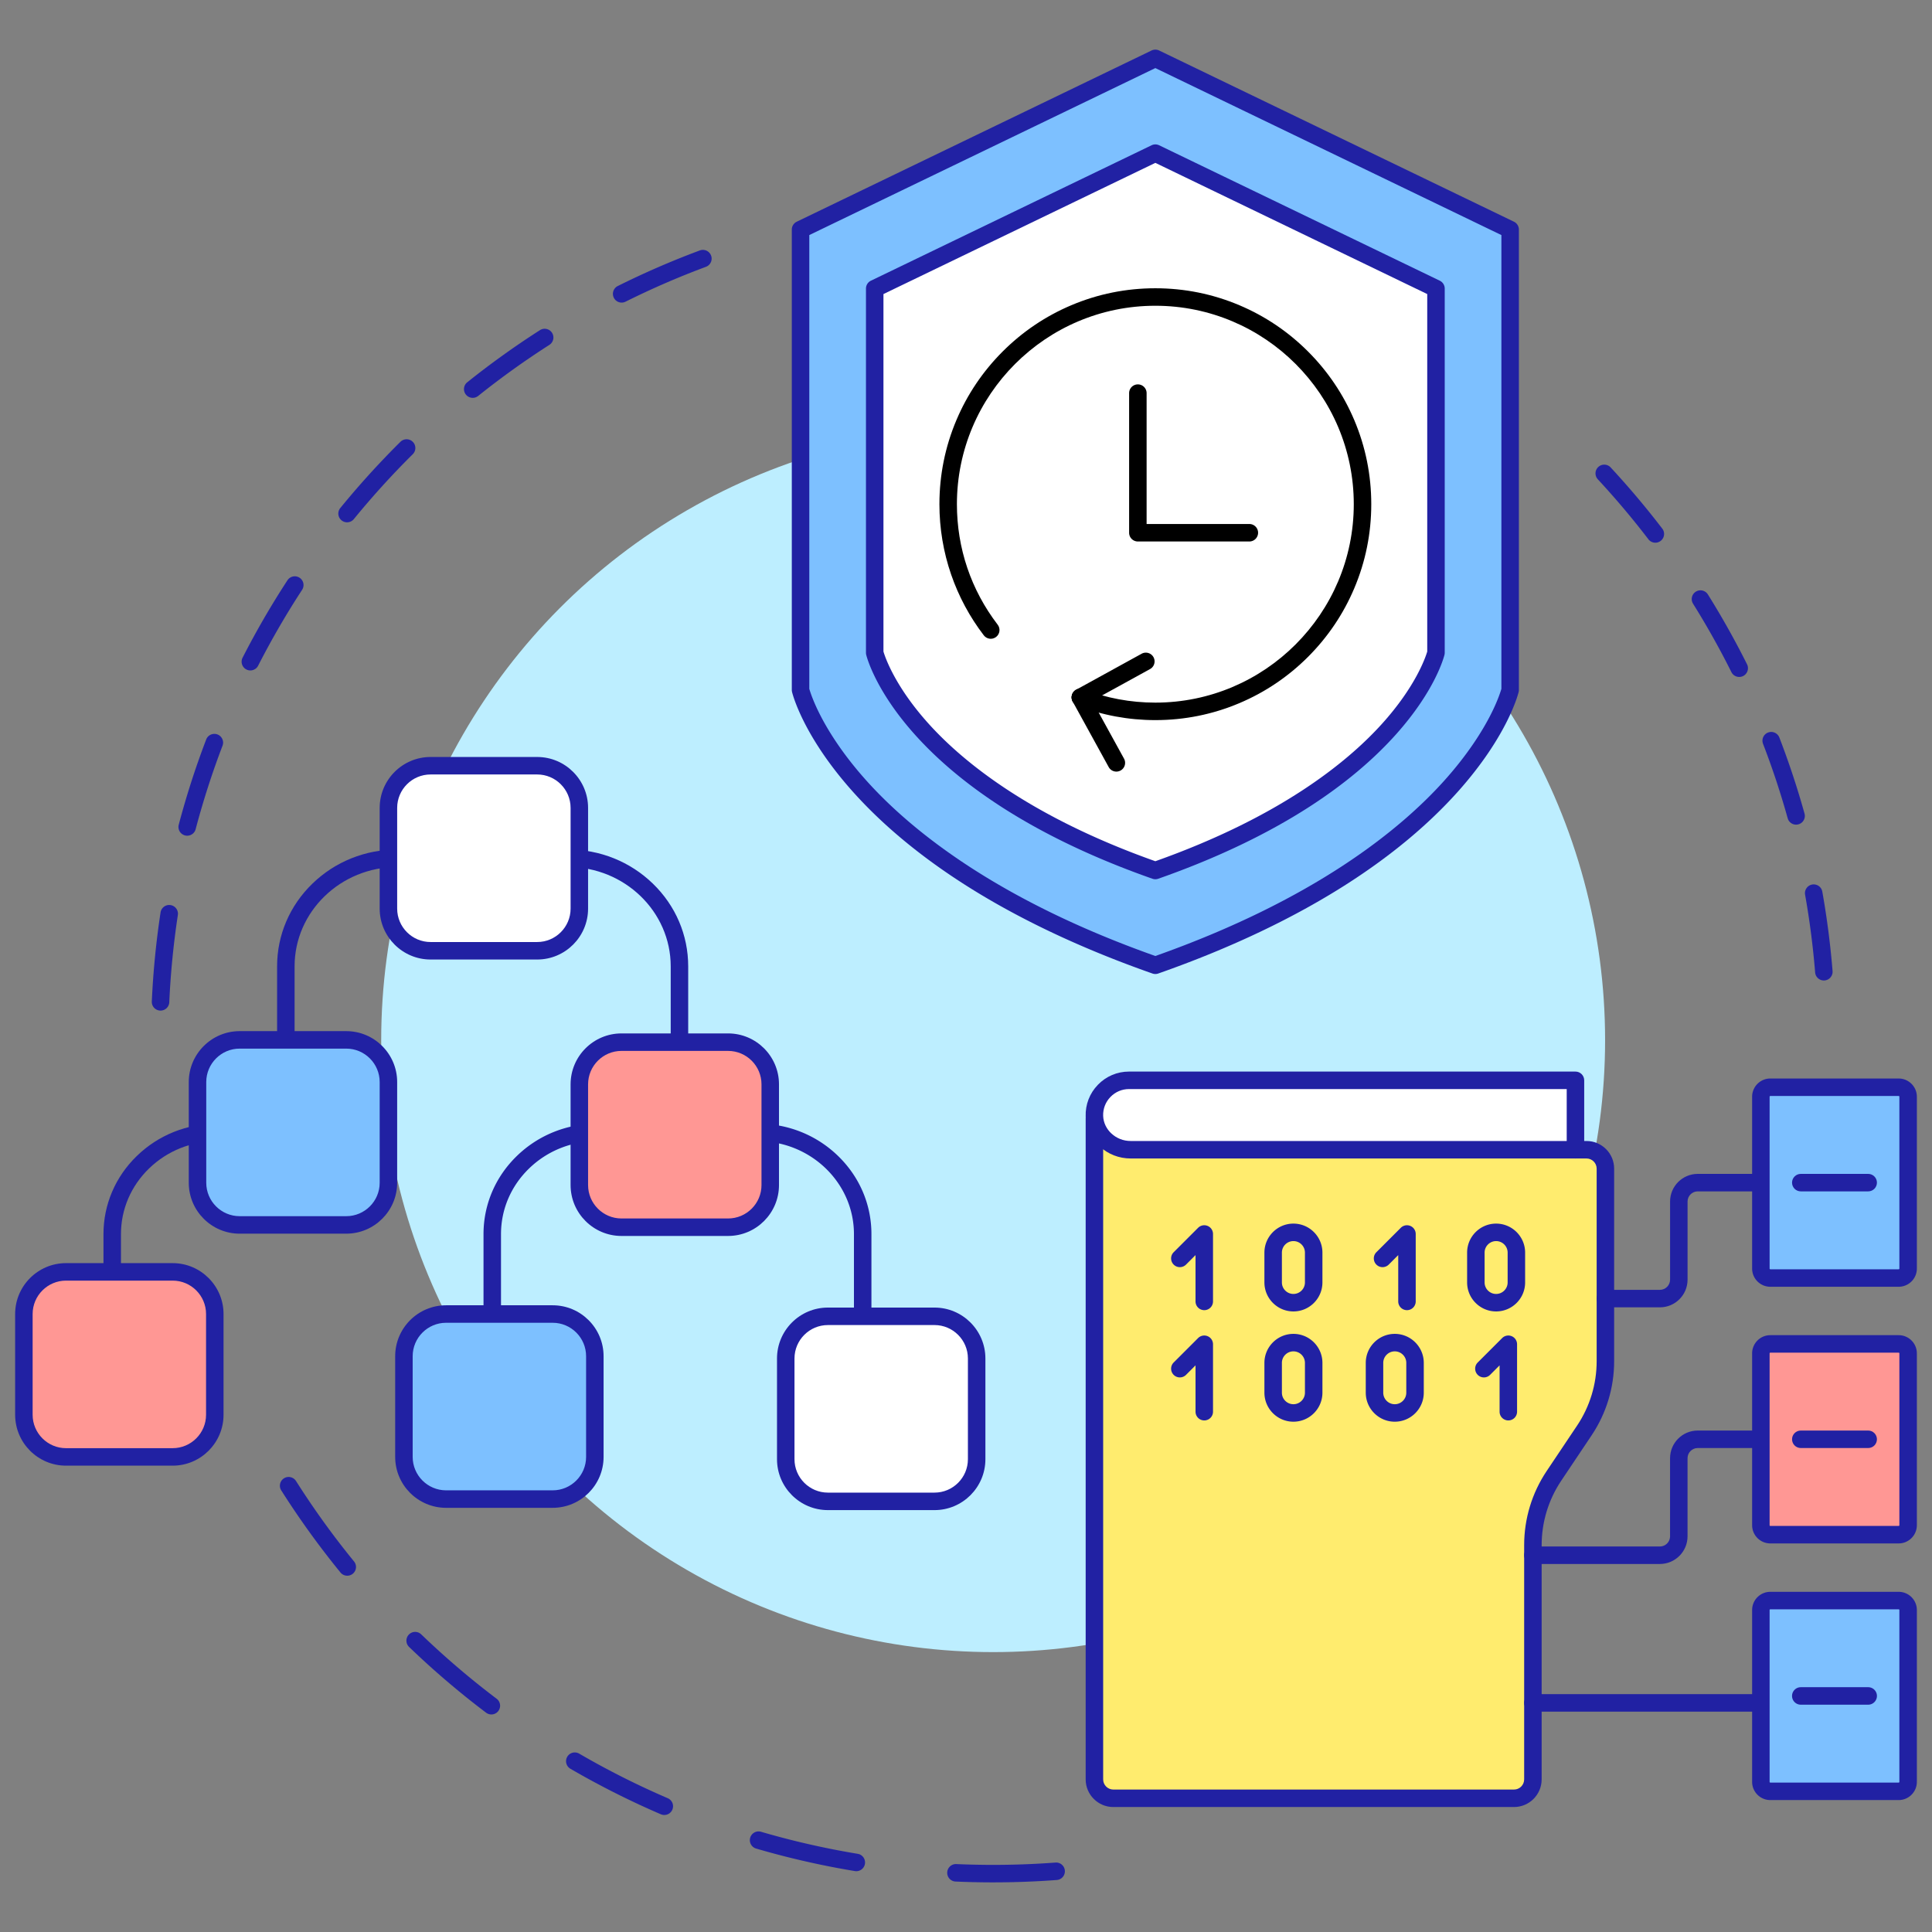
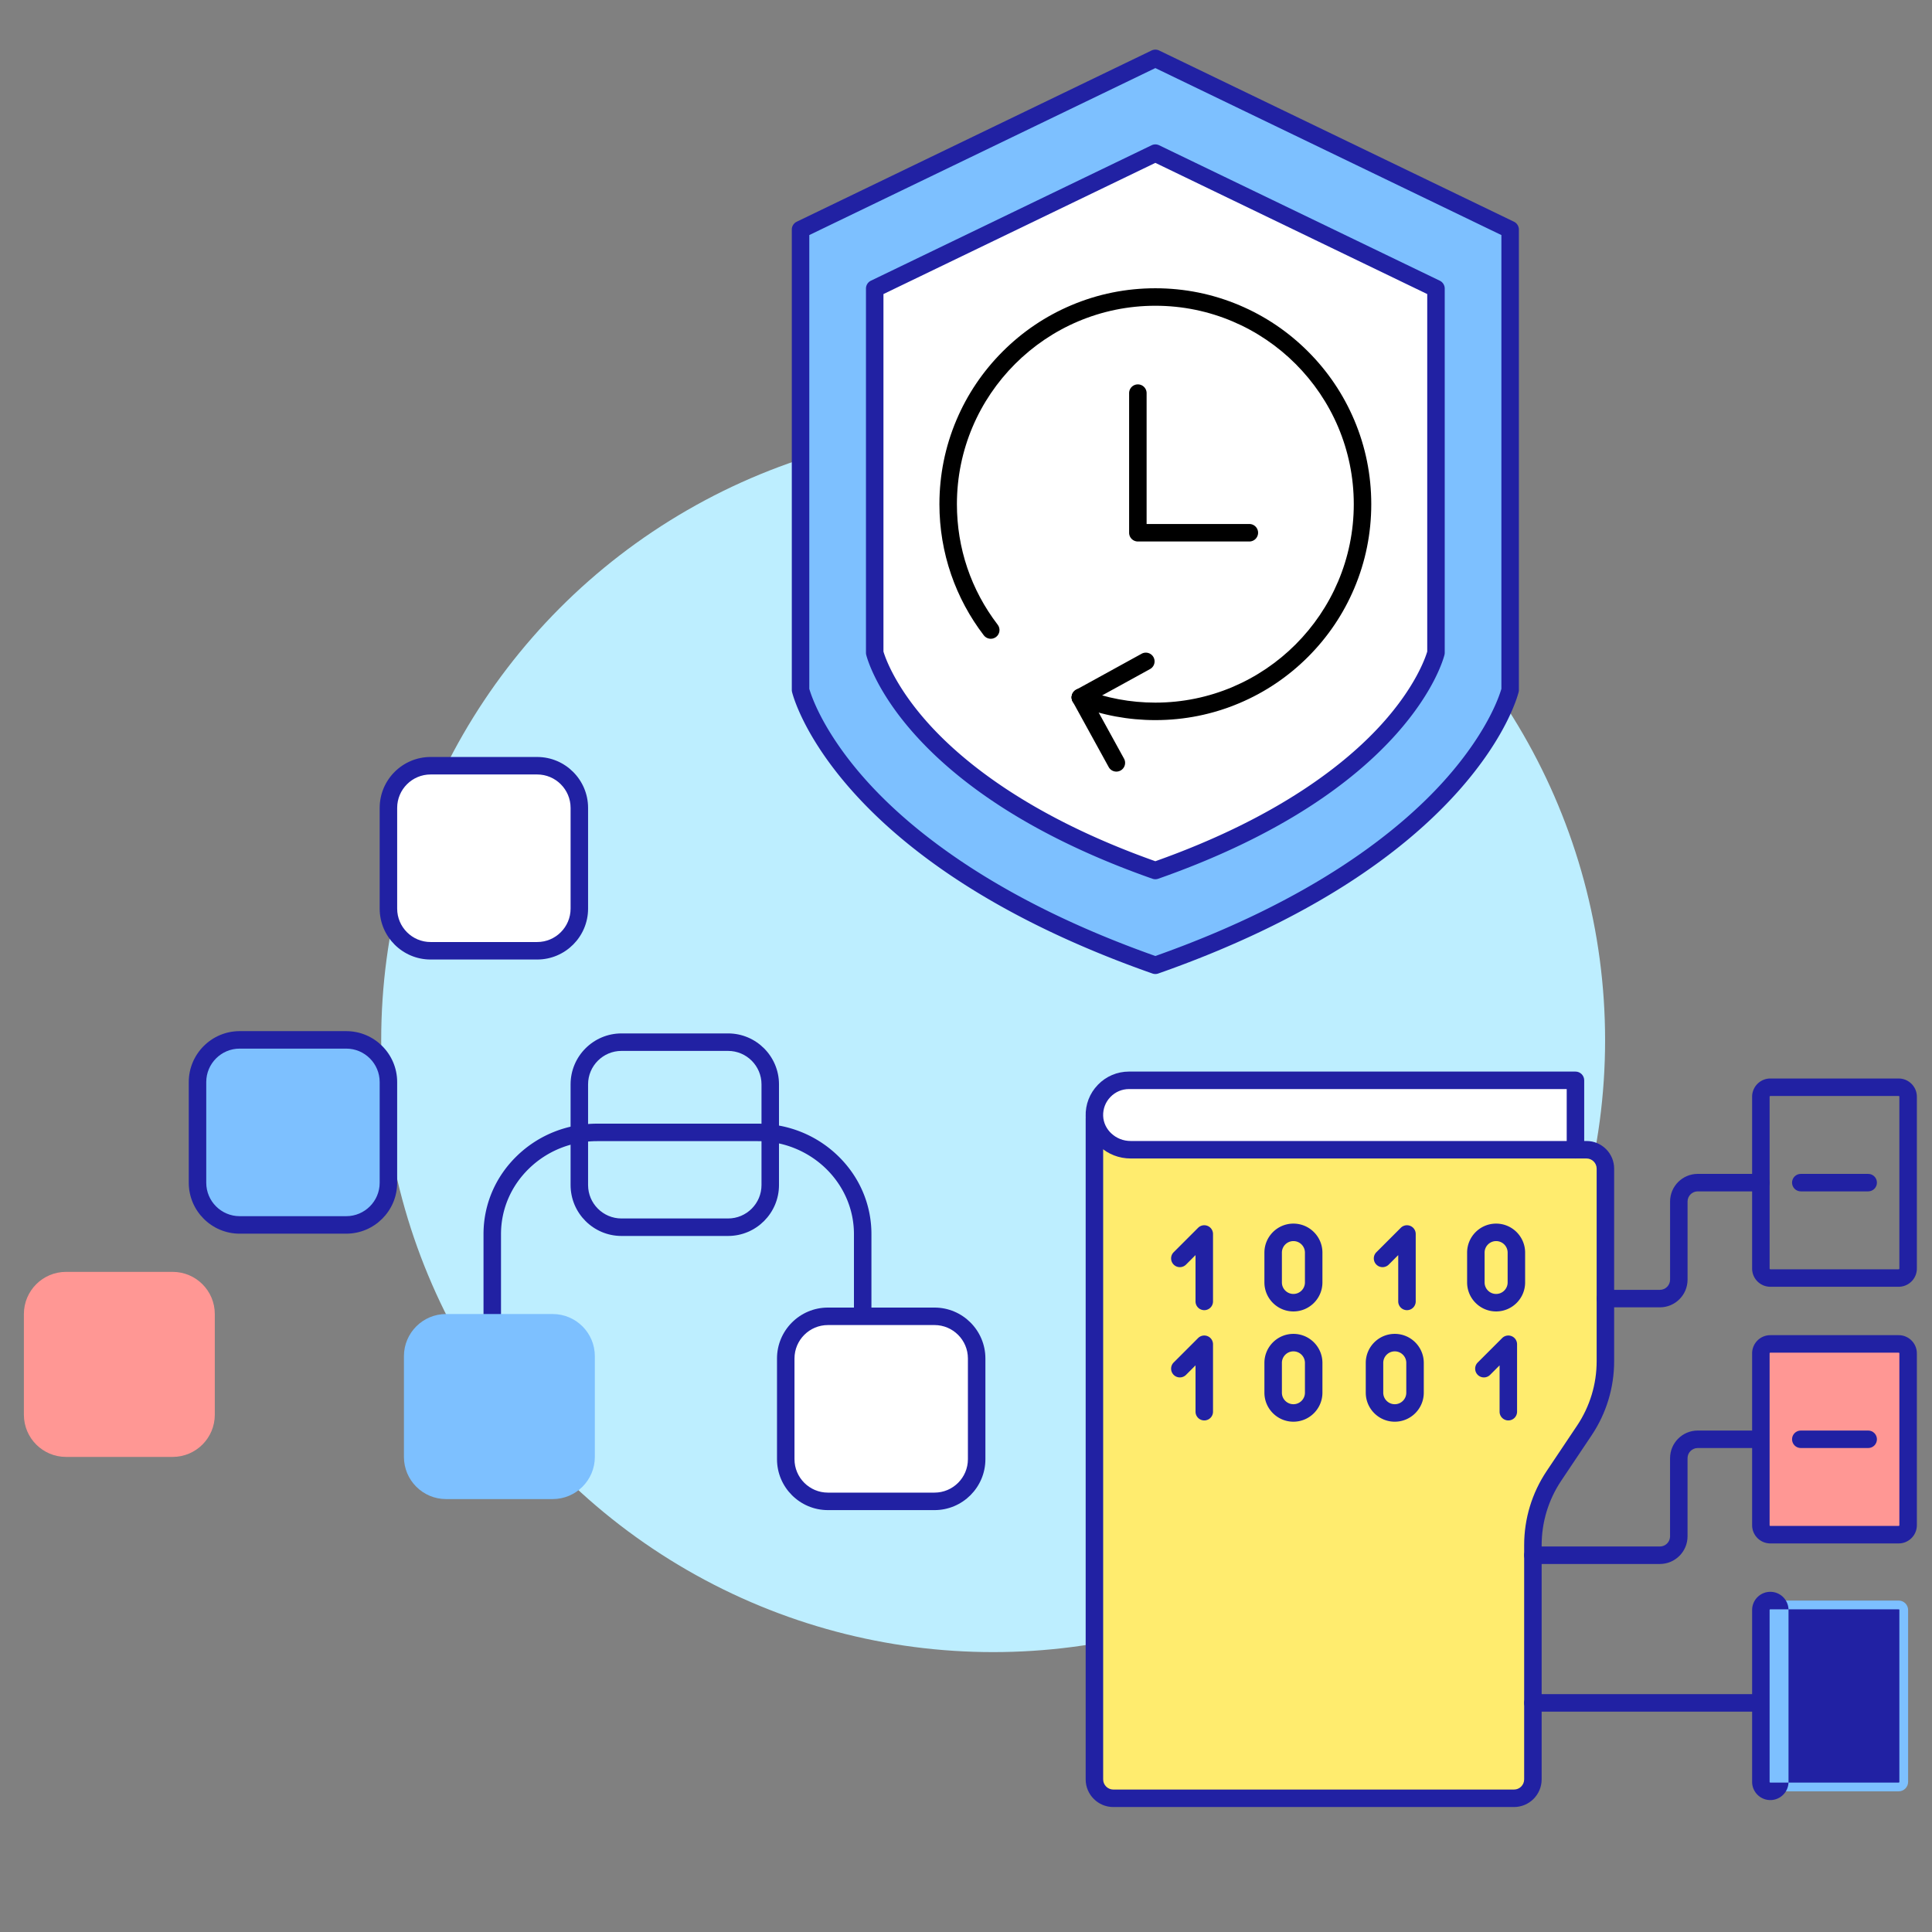
<svg xmlns="http://www.w3.org/2000/svg" id="SvgjsSvg1001" width="256" height="256" version="1.1">
  <rect width="100%" height="100%" fill="#808080" stroke="none" />
  <defs id="SvgjsDefs1002" />
  <g id="SvgjsG1008">
    <svg viewBox="0 0 5000 5000" width="256" height="256">
-       <path fill="#2121a3" d="M2570.263 4871.56c-32.342 0-65.068-.717-97.269-2.132-12.486-.549-22.163-11.115-21.614-23.601.549-12.485 11.105-22.165 23.601-21.614a2180.39 2180.39 0 0 0 95.282 2.089c53.719 0 107.995-2.021 161.319-6.005 12.472-.938 23.321 8.417 24.253 20.88.931 12.463-8.417 23.321-20.881 24.253a2220.303 2220.303 0 0 1-164.691 6.13zm-354.138-28.931c-1.226 0-2.467-.1-3.715-.306-86.022-14.209-171.997-33.812-255.537-58.267-11.995-3.511-18.872-16.081-15.361-28.075s16.08-18.872 28.075-15.36c81.793 23.942 165.972 43.136 250.198 57.048 12.331 2.037 20.675 13.685 18.639 26.015-1.83 11.082-11.423 18.945-22.299 18.945zm-496.927-145.452c-2.981 0-6.012-.593-8.925-1.845-79.957-34.367-158.709-74.012-234.069-117.83-10.804-6.282-14.47-20.134-8.188-30.938s20.133-14.469 30.938-8.188c73.791 42.906 150.902 81.724 229.191 115.375 11.482 4.936 16.789 18.244 11.854 29.727-3.683 8.569-12.03 13.699-20.801 13.699zM1271.62 4436.99c-4.75 0-9.538-1.489-13.62-4.572-69.469-52.458-136.518-109.695-199.281-170.121-9.003-8.668-9.275-22.993-.607-31.996 8.667-9.004 22.993-9.276 31.997-.607 61.468 59.179 127.131 115.233 195.165 166.607 9.974 7.531 11.954 21.722 4.422 31.695-4.448 5.892-11.221 8.994-18.076 8.994zm-372.917-359.051c-6.561 0-13.067-2.839-17.541-8.316-55.121-67.501-106.69-138.995-153.273-212.498-6.69-10.556-3.556-24.537 7-31.228 10.558-6.688 24.538-3.555 31.228 7.001 45.619 71.979 96.12 141.994 150.101 208.098 7.905 9.681 6.466 23.937-3.214 31.841a22.538 22.538 0 0 1-14.301 5.102zm3821.382-1540.478c-11.667 0-21.567-8.965-22.529-20.798-5.47-67.3-14.22-135.007-26.007-201.24-2.189-12.304 6.01-24.054 18.314-26.244 12.31-2.186 24.055 6.011 26.244 18.314 12.037 67.639 20.973 136.78 26.558 205.504 1.013 12.457-8.265 23.375-20.722 24.388-.623.051-1.243.076-1.858.076zm-71.796-403.274c-9.904 0-18.997-6.552-21.786-16.56a2126.09 2126.09 0 0 0-63.762-192.588c-4.492-11.663 1.321-24.759 12.984-29.25 11.659-4.494 24.758 1.322 29.25 12.984a2171.795 2171.795 0 0 1 65.125 196.705c3.354 12.039-3.685 24.519-15.724 27.874a22.685 22.685 0 0 1-6.087.835zm-147.176-382.253c-8.305 0-16.299-4.588-20.262-12.522-30.095-60.247-63.477-119.796-99.218-176.993-6.623-10.599-3.4-24.56 7.198-31.183 10.601-6.623 24.561-3.399 31.183 7.199 36.5 58.411 70.591 119.225 101.325 180.752 5.585 11.181 1.049 24.771-10.132 30.356a22.513 22.513 0 0 1-10.094 2.391zm-217.077-347.432c-6.804 0-13.529-3.055-17.984-8.874a2154.674 2154.674 0 0 0-130.85-155.123c-8.501-9.161-7.966-23.479 1.196-31.98 9.16-8.5 23.478-7.966 31.979 1.196a2199.77 2199.77 0 0 1 133.609 158.395c7.598 9.923 5.712 24.127-4.212 31.724a22.523 22.523 0 0 1-13.738 4.662zM415.504 2615.42c-.345 0-.692-.008-1.04-.023-12.485-.565-22.148-11.144-21.583-23.629 3.484-77.029 11.105-154.559 22.651-230.436 1.88-12.355 13.42-20.852 25.776-18.967 12.355 1.88 20.848 13.42 18.967 25.776-11.307 74.304-18.77 150.231-22.182 225.672-.549 12.136-10.562 21.607-22.589 21.607zm68.973-452.617c-1.911 0-3.853-.244-5.788-.754-12.084-3.188-19.296-15.569-16.108-27.653a2171.422 2171.422 0 0 1 71.029-220.569c4.463-11.674 17.543-17.52 29.218-13.058 11.674 4.463 17.52 17.544 13.057 29.218a2126.002 2126.002 0 0 0-69.542 215.954c-2.678 10.149-11.841 16.862-21.866 16.862zm163.449-427.729c-3.462 0-6.976-.797-10.271-2.479-11.131-5.683-15.548-19.313-9.865-30.445 34.969-68.493 74.052-135.92 116.164-200.409 6.834-10.465 20.857-13.407 31.32-6.575 10.464 6.833 13.407 20.855 6.574 31.32-41.237 63.149-79.508 129.175-113.75 196.244-3.999 7.834-11.94 12.344-20.172 12.344zm250.275-383.336a22.534 22.534 0 0 1-14.294-5.098c-9.683-7.901-11.127-22.156-3.225-31.839 48.633-59.598 101.013-117.275 155.684-171.432 8.878-8.795 23.208-8.728 32.002.151 8.795 8.878 8.728 23.207-.151 32.002-53.542 53.039-104.84 109.525-152.469 167.893-4.474 5.482-10.984 8.323-17.547 8.323zm325.193-322.11c-6.637 0-13.212-2.905-17.682-8.489-7.81-9.757-6.231-23.998 3.526-31.808 60.088-48.096 123.391-93.484 188.149-134.905 10.529-6.736 24.522-3.658 31.257 6.87 6.734 10.528 3.658 24.522-6.87 31.257-63.417 40.563-125.409 85.012-184.254 132.113a22.54 22.54 0 0 1-14.126 4.962zm385.47-246.508c-8.309 0-16.308-4.594-20.268-12.535-5.578-11.184-1.033-24.772 10.151-30.35 68.89-34.357 140.364-65.356 212.438-92.136 11.712-4.354 24.741 1.615 29.094 13.331 4.353 11.715-1.616 24.741-13.331 29.094-70.568 26.22-140.55 56.571-208.002 90.212a22.543 22.543 0 0 1-10.082 2.384z" class="color2121a3 svgShape" />
      <circle cx="2570.262" cy="2691.918" r="1583.712" fill="#bdeeff" class="colorbdeeff svgShape" />
      <path fill="#ffec6e" d="M4077.274 2975.507h28.536c27.058 0 48.94 21.883 48.94 48.94v498.125a322.64 322.64 0 0 1-54.411 179.349l-78.807 117.693c-35.485 53.08-54.411 115.623-54.411 179.349v606.06c0 26.91-21.882 48.94-48.94 48.94h-1036.91c-27.058 0-48.94-22.03-48.94-48.94V2893.595" class="colorffec6e svgShape" />
      <path fill="#2121a3" d="M3918.182 4676.593H2881.271c-39.463 0-71.568-32.105-71.568-71.569V2893.596c0-12.498 10.131-22.629 22.629-22.629s22.629 10.131 22.629 22.629v1711.428c0 14.508 11.803 26.312 26.311 26.312h1036.911c14.508 0 26.312-11.804 26.312-26.312v-606.061c0-68.579 20.134-134.945 58.227-191.925l78.817-117.707c33.089-49.496 50.584-107.164 50.584-166.758v-498.126c0-14.508-11.803-26.311-26.311-26.311h-28.536c-12.498 0-22.629-10.131-22.629-22.629s10.131-22.629 22.629-22.629h28.536c39.463 0 71.568 32.105 71.568 71.568v498.126c0 68.579-20.135 134.945-58.227 191.925l-78.816 117.707c-33.09 49.496-50.585 107.164-50.585 166.758v606.061c-.001 39.464-32.106 71.57-71.57 71.57z" class="color2121a3 svgShape" />
      <path fill="#ffffff" d="M4077.274 2795.864v179.643H2925.923c-49.088 0-91.967-37.852-93.593-86.937-1.626-50.865 39.182-92.706 89.6-92.706h1155.344z" class="colorfff svgShape" />
      <path fill="#2121a3" d="M4077.274 2998.136H2925.923c-29.646 0-58.01-11.006-79.865-30.99-22.454-20.532-35.361-48.172-36.344-77.827-.983-30.751 10.247-59.826 31.622-81.895 21.353-22.047 49.975-34.188 80.595-34.188h1155.344c12.498 0 22.629 10.131 22.629 22.629v179.643c-.001 12.497-10.132 22.628-22.63 22.628zm-1155.343-179.643c-18.257 0-35.333 7.251-48.085 20.417-12.773 13.188-19.484 30.567-18.896 48.936 1.187 35.847 33.026 65.032 70.974 65.032h1128.723v-134.385H2921.931zM4557.115 4429.677h-589.996c-12.498 0-22.629-10.131-22.629-22.629s10.131-22.629 22.629-22.629h589.996c12.498 0 22.629 10.131 22.629 22.629s-10.131 22.629-22.629 22.629zm-261.331-382.115h-328.665c-12.498 0-22.629-10.131-22.629-22.629s10.131-22.629 22.629-22.629h328.665c14.505 0 26.306-11.801 26.306-26.306v-202.19c0-39.46 32.104-71.563 71.563-71.563h163.462c12.498 0 22.629 10.131 22.629 22.629s-10.131 22.629-22.629 22.629h-163.462c-14.505 0-26.306 11.801-26.306 26.306v202.19c.001 39.461-32.102 71.563-71.563 71.563zm.042-664.193h-141.055c-12.498 0-22.629-10.131-22.629-22.629s10.131-22.629 22.629-22.629h141.055c14.504 0 26.305-11.801 26.305-26.306v-202.223c0-39.461 32.104-71.563 71.564-71.563h163.441c12.498 0 22.629 10.131 22.629 22.629s-10.131 22.629-22.629 22.629h-163.441c-14.505 0-26.307 11.801-26.307 26.306v202.223c.001 39.461-32.102 71.563-71.562 71.563z" class="color2121a3 svgShape" />
-       <path fill="#7dc0ff" d="M4913.713 3307.499h-332.13c-13.513 0-24.467-10.954-24.467-24.467v-444.766c0-13.513 10.955-24.467 24.467-24.467h332.13c13.513 0 24.468 10.954 24.468 24.467v444.766c0 13.512-10.954 24.467-24.468 24.467z" class="color7dc0ff svgShape" />
      <path fill="#2121a3" d="M4913.714 3330.128h-332.131c-25.97 0-47.097-21.127-47.097-47.097v-444.766c0-25.969 21.127-47.096 47.097-47.096h332.131c25.969 0 47.096 21.127 47.096 47.096v444.766c0 25.97-21.127 47.097-47.096 47.097zm-332.131-493.7a1.84 1.84 0 0 0-1.839 1.838v444.766c0 1.014.825 1.839 1.839 1.839h332.131a1.84 1.84 0 0 0 1.838-1.839v-444.766a1.84 1.84 0 0 0-1.838-1.838h-332.131z" class="color2121a3 svgShape" />
      <path fill="#2121a3" d="M4834.855 3083.277h-174.414c-12.498 0-22.629-10.131-22.629-22.629s10.131-22.629 22.629-22.629h174.414c12.498 0 22.629 10.131 22.629 22.629s-10.13 22.629-22.629 22.629z" class="color2121a3 svgShape" />
      <path fill="#ff9794" d="M4913.713 3971.724h-332.13c-13.513 0-24.467-10.955-24.467-24.468v-444.765c0-13.513 10.955-24.468 24.467-24.468h332.13c13.513 0 24.468 10.955 24.468 24.468v444.765c0 13.514-10.954 24.468-24.468 24.468z" class="colorff9794 svgShape" />
      <path fill="#2121a3" d="M4913.714 3994.353h-332.131c-25.97 0-47.097-21.127-47.097-47.096v-444.766c0-25.969 21.127-47.096 47.097-47.096h332.131c25.969 0 47.096 21.127 47.096 47.096v444.766c0 25.969-21.127 47.096-47.096 47.096zm-332.131-493.7a1.84 1.84 0 0 0-1.839 1.838v444.766a1.84 1.84 0 0 0 1.839 1.838h332.131a1.84 1.84 0 0 0 1.838-1.838v-444.766a1.84 1.84 0 0 0-1.838-1.838h-332.131z" class="color2121a3 svgShape" />
      <path fill="#2121a3" d="M4834.855 3747.503h-174.414c-12.498 0-22.629-10.131-22.629-22.629s10.131-22.629 22.629-22.629h174.414c12.498 0 22.629 10.131 22.629 22.629s-10.13 22.629-22.629 22.629z" class="color2121a3 svgShape" />
      <path fill="#7dc0ff" d="M4913.713 4635.95h-332.13c-13.513 0-24.467-10.955-24.467-24.467v-444.766c0-13.513 10.955-24.467 24.467-24.467h332.13c13.513 0 24.468 10.955 24.468 24.467v444.766c0 13.512-10.954 24.467-24.468 24.467z" class="color7dc0ff svgShape" />
-       <path fill="#2121a3" d="M4913.714 4658.579h-332.131c-25.97 0-47.097-21.127-47.097-47.097v-444.766c0-25.969 21.127-47.096 47.097-47.096h332.131c25.969 0 47.096 21.127 47.096 47.096v444.766c0 25.97-21.127 47.097-47.096 47.097zm-332.131-493.7a1.84 1.84 0 0 0-1.839 1.838v444.766c0 1.014.825 1.839 1.839 1.839h332.131a1.84 1.84 0 0 0 1.838-1.839v-444.766a1.84 1.84 0 0 0-1.838-1.838h-332.131z" class="color2121a3 svgShape" />
+       <path fill="#2121a3" d="M4913.714 4658.579h-332.131c-25.97 0-47.097-21.127-47.097-47.097v-444.766c0-25.969 21.127-47.096 47.097-47.096c25.969 0 47.096 21.127 47.096 47.096v444.766c0 25.97-21.127 47.097-47.096 47.097zm-332.131-493.7a1.84 1.84 0 0 0-1.839 1.838v444.766c0 1.014.825 1.839 1.839 1.839h332.131a1.84 1.84 0 0 0 1.838-1.839v-444.766a1.84 1.84 0 0 0-1.838-1.838h-332.131z" class="color2121a3 svgShape" />
      <path fill="#2121a3" d="M4834.855 4411.729h-174.414c-12.498 0-22.629-10.131-22.629-22.629s10.131-22.629 22.629-22.629h174.414c12.498 0 22.629 10.131 22.629 22.629s-10.13 22.629-22.629 22.629zM3116.646 3390.697c-12.498 0-22.629-10.131-22.629-22.629v-119.874l-24.563 24.562c-8.836 8.838-23.166 8.838-32.002 0-8.838-8.837-8.838-23.165 0-32.002l63.193-63.193a22.629 22.629 0 0 1 38.63 16.001v174.506c0 12.498-10.13 22.629-22.629 22.629zm524.592 0c-12.498 0-22.629-10.131-22.629-22.629v-119.873l-24.562 24.562c-8.836 8.838-23.164 8.838-32.002 0-8.838-8.837-8.838-23.165 0-32.002l63.192-63.193a22.63 22.63 0 0 1 38.63 16.001v174.506c0 12.497-10.131 22.628-22.629 22.628zm-293.892 3.287c-41.394 0-75.069-33.676-75.069-75.069v-77.162c0-41.394 33.676-75.069 75.069-75.069s75.069 33.676 75.069 75.069v77.162c0 41.394-33.676 75.069-75.069 75.069zm0-182.043c-16.438 0-29.812 13.374-29.812 29.812v77.162c0 16.438 13.374 29.812 29.812 29.812s29.812-13.374 29.812-29.812v-77.162c-.001-16.438-13.375-29.812-29.812-29.812zm524.592 182.043c-41.394 0-75.069-33.676-75.069-75.069v-77.162c0-41.394 33.676-75.069 75.069-75.069s75.069 33.676 75.069 75.069v77.162c.001 41.394-33.675 75.069-75.069 75.069zm0-182.043c-16.438 0-29.812 13.374-29.812 29.812v77.162c0 16.438 13.374 29.812 29.812 29.812s29.812-13.374 29.812-29.812v-77.162c0-16.438-13.374-29.812-29.812-29.812zm-755.292 464.124c-12.498 0-22.629-10.131-22.629-22.629v-119.873l-24.563 24.562c-8.836 8.838-23.166 8.838-32.002 0-8.838-8.837-8.838-23.165 0-32.002l63.193-63.193a22.63 22.63 0 0 1 38.63 16.001v174.505c0 12.499-10.13 22.629-22.629 22.629zm786.889 0c-12.498 0-22.629-10.131-22.629-22.629v-119.873l-24.563 24.562c-8.836 8.838-23.166 8.838-32.002 0-8.838-8.837-8.838-23.165 0-32.002l63.193-63.193a22.63 22.63 0 0 1 38.63 16.001v174.505c0 12.499-10.131 22.629-22.629 22.629zm-556.189 3.288c-41.394 0-75.069-33.676-75.069-75.068v-77.162c0-41.394 33.676-75.069 75.069-75.069s75.069 33.676 75.069 75.069v77.162c0 41.392-33.676 75.068-75.069 75.068zm0-182.042c-16.438 0-29.812 13.374-29.812 29.812v77.162c0 16.438 13.374 29.811 29.812 29.811s29.812-13.373 29.812-29.811v-77.162c-.001-16.438-13.375-29.812-29.812-29.812zm262.297 182.042c-41.394 0-75.069-33.676-75.069-75.068v-77.162c0-41.394 33.676-75.069 75.068-75.069 41.394 0 75.069 33.676 75.069 75.069v77.162c0 41.392-33.676 75.068-75.068 75.068zm0-182.042c-16.438 0-29.812 13.374-29.812 29.812v77.162c0 16.438 13.373 29.811 29.811 29.811h.001c16.438 0 29.811-13.373 29.811-29.811v-77.162c-.001-16.438-13.374-29.812-29.811-29.812zM2232.639 3619.245c-12.498 0-22.629-10.131-22.629-22.629l.001-402.68c0-132.701-111.698-240.661-248.995-240.661l-415.424-.001c-66.642 0-129.259 25.121-176.317 70.735-46.867 45.429-72.678 105.776-72.678 169.926v402.679c0 12.498-10.131 22.629-22.629 22.629s-22.629-10.131-22.629-22.629v-402.679c0-76.506 30.697-148.395 86.437-202.423 55.545-53.841 129.356-83.496 207.815-83.496h.002l415.424.001c78.465 0 152.27 29.652 207.817 83.496 55.739 54.029 86.436 125.917 86.436 202.423l-.001 402.68c0 12.498-10.132 22.629-22.63 22.629z" class="color2121a3 svgShape" />
      <path fill="#ffffff" d="m2033.508 3515.737-.001 260.651c0 60.272 48.86 109.132 109.132 109.132h275.809c60.272 0 109.132-48.86 109.132-109.131v-260.651c0-60.272-48.86-109.132-109.132-109.132h-275.809c-60.271-.001-109.131 48.859-109.131 109.131z" class="colorfff svgShape" />
      <path fill="#2121a3" d="m2418.449 3908.149-275.81-.001c-72.653 0-131.761-59.107-131.761-131.761v-260.651c0-72.653 59.108-131.761 131.762-131.761l275.809.001c72.653 0 131.761 59.107 131.761 131.762l-.001 260.65c0 72.654-59.107 131.761-131.76 131.761zm-275.809-478.916c-47.698 0-86.503 38.806-86.503 86.503v260.651c0 47.697 38.805 86.503 86.502 86.503l275.81.001c47.697 0 86.502-38.806 86.502-86.503l.001-260.65c0-47.698-38.805-86.504-86.503-86.504l-275.809-.001zm-109.132 86.503h.01-.01z" class="color2121a3 svgShape" />
      <path fill="#7dc0ff" d="m1045.362 3509.822-.001 260.651c0 60.272 48.86 109.132 109.132 109.132l275.809.001c60.272 0 109.132-48.86 109.132-109.131v-260.651c0-60.272-48.86-109.132-109.132-109.132h-275.809c-60.271-.002-109.131 48.858-109.131 109.13z" class="color7dc0ff svgShape" />
-       <path fill="#2121a3" d="M1430.302 3902.234h-275.809c-72.653 0-131.761-59.107-131.761-131.762v-260.65c0-72.653 59.108-131.761 131.762-131.761l275.809.001c72.653 0 131.761 59.107 131.761 131.761v260.651c-.001 72.653-59.108 131.76-131.762 131.76zm-275.808-478.915c-47.698 0-86.503 38.806-86.503 86.503v260.65c0 47.698 38.805 86.504 86.502 86.504h275.809c47.698 0 86.502-38.805 86.502-86.502v-260.651c0-47.697-38.805-86.503-86.502-86.503l-275.808-.001zm-109.132 86.503h.01-.01zm-754.938 109.419c-12.498 0-22.629-10.131-22.629-22.629l.001-402.679c0-76.506 30.697-148.395 86.436-202.423 55.545-53.841 129.356-83.496 207.816-83.496h.001c12.498 0 22.629 10.131 22.629 22.629 0 12.497-10.133 22.629-22.629 22.629-66.642 0-129.259 25.121-176.317 70.735-46.867 45.429-72.678 105.776-72.678 169.926l-.001 402.679c0 12.498-10.132 22.629-22.629 22.629z" class="color2121a3 svgShape" />
      <path fill="#ff9794" d="m61.82 3400.713-.001 260.651c0 60.272 48.86 109.132 109.132 109.132H446.76c60.272 0 109.132-48.86 109.132-109.132v-260.651c0-60.272-48.86-109.132-109.132-109.132H170.951c-60.271 0-109.131 48.86-109.131 109.132z" class="colorff9794 svgShape" />
-       <path fill="#2121a3" d="m446.76 3793.126-275.809-.001c-72.653 0-131.761-59.107-131.761-131.761l.001-260.651c0-72.653 59.108-131.761 131.761-131.761l275.809.001c72.653 0 131.761 59.107 131.761 131.761v260.651c-.001 72.654-59.108 131.761-131.762 131.761zM170.952 3314.21c-47.698 0-86.502 38.806-86.502 86.503l-.001 260.651c0 47.697 38.805 86.503 86.502 86.503l275.809.001c47.698 0 86.503-38.806 86.503-86.503v-260.651c0-47.697-38.805-86.503-86.502-86.503l-275.809-.001zM61.82 3400.713h.01-.01zM1758.428 2951.414c-12.498 0-22.629-10.131-22.629-22.629l.001-427.877c0-141.786-119.323-257.137-265.991-257.137h-441.42c-146.668 0-265.992 115.351-265.992 257.136l-.001 427.877c0 12.498-10.132 22.629-22.629 22.629-12.498 0-22.629-10.131-22.629-22.629l.001-427.877c0-80.906 32.465-156.932 91.415-214.073 58.758-56.955 136.831-88.322 219.836-88.322h441.42c83.005 0 161.078 31.367 219.835 88.323 58.949 57.141 91.414 133.167 91.414 214.073l-.001 427.877c0 12.498-10.132 22.629-22.63 22.629z" class="color2121a3 svgShape" />
-       <path fill="#ff9794" d="M1499.309 2806.232v260.651c0 60.272 48.86 109.132 109.132 109.132h275.809c60.272 0 109.132-48.86 109.132-109.131l.001-260.651c0-60.272-48.86-109.132-109.132-109.132l-275.809-.001c-60.273.001-109.133 48.86-109.133 109.132z" class="colorff9794 svgShape" />
      <path fill="#2121a3" d="M1884.249 3198.645H1608.44c-72.653 0-131.761-59.107-131.761-131.762v-260.65c0-72.653 59.108-131.761 131.762-131.761l275.809.001c72.653 0 131.761 59.107 131.761 131.761v260.65c-.001 72.653-59.109 131.761-131.762 131.761zm-275.808-478.916c-47.698 0-86.503 38.806-86.503 86.503v260.65c0 47.698 38.805 86.504 86.502 86.504h275.809c47.698 0 86.502-38.806 86.502-86.503v-260.65c0-47.697-38.805-86.503-86.502-86.503l-275.808-.001zm-109.132 86.503h.01-.01z" class="color2121a3 svgShape" />
      <path fill="#7dc0ff" d="m511.163 2800.318-.001 260.651c0 60.272 48.86 109.132 109.132 109.132h275.809c60.272 0 109.132-48.86 109.133-109.132v-260.651c0-60.272-48.86-109.132-109.132-109.132h-275.81c-60.271 0-109.131 48.86-109.131 109.132z" class="color7dc0ff svgShape" />
      <path fill="#2121a3" d="m896.103 3192.73-275.809-.001c-72.653 0-131.761-59.107-131.761-131.761v-260.651h22.629-22.629c0-72.652 59.108-131.76 131.761-131.76h275.81c72.653 0 131.761 59.107 131.761 131.761v260.651c-.001 72.654-59.109 131.761-131.762 131.761zm-275.809-478.915c-47.698 0-86.502 38.805-86.502 86.502v260.651c0 47.697 38.805 86.503 86.502 86.503l275.809.001c47.698 0 86.503-38.806 86.503-86.503v-260.651c0-47.697-38.805-86.503-86.502-86.503h-275.81z" class="color2121a3 svgShape" />
      <path fill="#ffffff" d="m1005.237 2090.815-.001 260.651c0 60.272 48.86 109.132 109.132 109.132l275.809.001c60.272 0 109.132-48.86 109.132-109.132v-260.651c0-60.272-48.86-109.132-109.132-109.132h-275.809c-60.271 0-109.131 48.859-109.131 109.131z" class="colorfff svgShape" />
      <path fill="#2121a3" d="M1390.177 2483.229h-275.809c-72.653-.001-131.761-59.108-131.761-131.761l.001-260.651c0-72.653 59.108-131.761 131.761-131.761h275.809c72.653 0 131.761 59.109 131.761 131.762v260.651c0 72.652-59.108 131.76-131.762 131.76zm-275.808-478.916c-47.698 0-86.502 38.805-86.502 86.502l-.001 260.651c0 47.697 38.805 86.502 86.502 86.502h275.809c47.698 0 86.503-38.805 86.503-86.502v-260.651c0-47.698-38.805-86.503-86.502-86.503l-275.809.001zm-109.132 86.502h.01-.01z" class="color2121a3 svgShape" />
      <path fill="#7dc0ff" d="M2990.025 2498.112c817.242-286.84 918.207-712.559 918.207-712.559v-1191.4L2990.025 151.07l-918.207 443.083v1191.401c0-.001 100.965 425.718 918.207 712.558z" class="color7dc0ff svgShape" />
      <path fill="#2121a3" d="M2990.024 2520.741c-2.534 0-5.068-.426-7.494-1.277-188.085-66.015-353.96-144.974-493.017-234.685-111.75-72.094-206.601-151.299-281.917-235.417-129.738-144.9-156.712-254.014-157.797-258.588a22.615 22.615 0 0 1-.611-5.222v-1191.4a22.629 22.629 0 0 1 12.795-20.38l918.206-443.083a22.634 22.634 0 0 1 19.67 0l918.208 443.083a22.63 22.63 0 0 1 12.795 20.38v1191.401c0 1.759-.205 3.511-.611 5.222-1.085 4.575-28.06 113.688-157.798 258.588-75.315 84.117-170.166 163.323-281.917 235.417-139.058 89.71-304.933 168.67-493.018 234.685a22.653 22.653 0 0 1-7.494 1.276zm-895.577-738.163c2.044 7.181 9.557 31.185 27.567 66.654 20.003 39.393 57.411 101.379 122.029 172.976 113.863 126.16 335.578 306.627 745.981 451.91 410.403-145.283 632.119-325.75 745.982-451.91 64.618-71.597 102.026-133.583 122.029-172.977 17.984-35.419 25.501-59.405 27.567-66.66V608.359l-895.579-432.164-895.577 432.164v1174.219z" class="color2121a3 svgShape" />
      <circle cx="2990.025" cy="1304.838" r="536.177" fill="#ffffff" class="colorfff svgShape" />
      <path fill="#ffffff" d="M2990.025 2252.829c646.427-226.886 726.289-563.624 726.289-563.624V746.824l-726.289-350.472-726.289 350.472v942.381c0 .001 79.862 336.738 726.289 563.624z" class="colorfff svgShape" />
      <path fill="#2121a3" d="M2990.024 2275.459c-2.534 0-5.068-.426-7.494-1.277-149.122-52.34-280.663-114.96-390.967-186.121-88.748-57.254-164.097-120.181-223.952-187.031-103.413-115.499-125.024-202.937-125.894-206.602a22.621 22.621 0 0 1-.611-5.222V746.824a22.629 22.629 0 0 1 12.795-20.38l726.288-350.472a22.634 22.634 0 0 1 19.67 0l726.29 350.472a22.63 22.63 0 0 1 12.794 20.38v942.381c0 1.758-.205 3.511-.61 5.222-.869 3.666-22.48 91.104-125.895 206.602-59.855 66.851-135.204 129.777-223.952 187.031-110.304 71.161-241.845 133.781-390.968 186.121a22.604 22.604 0 0 1-7.494 1.278zm-703.659-589.286c4.021 13.687 29.305 89.975 117.688 187.695 89.567 99.028 263.809 240.657 585.971 354.965 322.163-114.308 496.405-255.937 585.972-354.965 88.271-97.595 113.604-173.814 117.689-187.706V761.031l-703.661-339.553-703.659 339.553v925.142z" class="color2121a3 svgShape" />
      <g fill="#2121a3" class="color2121a3 svgShape">
        <path d="M3233.276 1401.365h-288.495c-12.498 0-22.629-10.131-22.629-22.629v-361.303c0-12.498 10.131-22.629 22.629-22.629s22.629 10.131 22.629 22.629v338.673h265.866c12.498 0 22.629 10.132 22.629 22.629 0 12.499-10.131 22.63-22.629 22.63zm-437.267 426.103c-7.988 0-15.73-4.237-19.851-11.731-6.021-10.952-2.023-24.711 8.928-30.732l169.418-93.143c10.953-6.021 24.711-2.023 30.732 8.928 6.021 10.952 2.023 24.711-8.928 30.732l-169.418 93.143a22.525 22.525 0 0 1-10.881 2.803z" fill="#000000" class="color000 svgShape" />
        <path d="M2889.151 1996.887c-7.988 0-15.73-4.237-19.851-11.731l-93.143-169.419c-6.021-10.952-2.023-24.711 8.928-30.732 10.953-6.021 24.712-2.023 30.732 8.928l93.143 169.419c6.021 10.952 2.023 24.711-8.928 30.732a22.522 22.522 0 0 1-10.881 2.803z" fill="#000000" class="color000 svgShape" />
        <path d="M2990.024 1863.643c-69.719 0-137.742-12.686-202.182-37.704-11.65-4.523-17.428-17.635-12.904-29.285 4.522-11.65 17.631-17.428 29.285-12.905 59.195 22.983 121.707 34.636 185.801 34.636 283.171 0 513.548-230.376 513.548-513.547S3273.195 791.29 2990.024 791.29c-283.17 0-513.546 230.376-513.546 513.547 0 113.894 36.503 221.761 105.562 311.942 7.599 9.922 5.714 24.126-4.208 31.725-9.923 7.599-24.126 5.715-31.725-4.208-36.533-47.706-64.952-100.578-84.467-157.147-20.187-58.516-30.422-119.854-30.422-182.312 0-75.428 14.778-148.612 43.923-217.52 28.146-66.544 68.436-126.303 119.747-177.616 51.312-51.312 111.071-91.601 177.616-119.748 68.906-29.145 142.091-43.923 217.519-43.923 75.429 0 148.612 14.778 217.52 43.923 66.545 28.146 126.304 68.435 177.616 119.748s91.601 111.071 119.747 177.616c29.146 68.907 43.923 142.091 43.923 217.52s-14.777 148.612-43.923 217.519c-28.146 66.545-68.435 126.304-119.747 177.616-51.312 51.312-111.071 91.602-177.616 119.748-68.906 29.145-142.09 43.923-217.519 43.923z" fill="#000000" class="color000 svgShape" />
      </g>
    </svg>
  </g>
</svg>